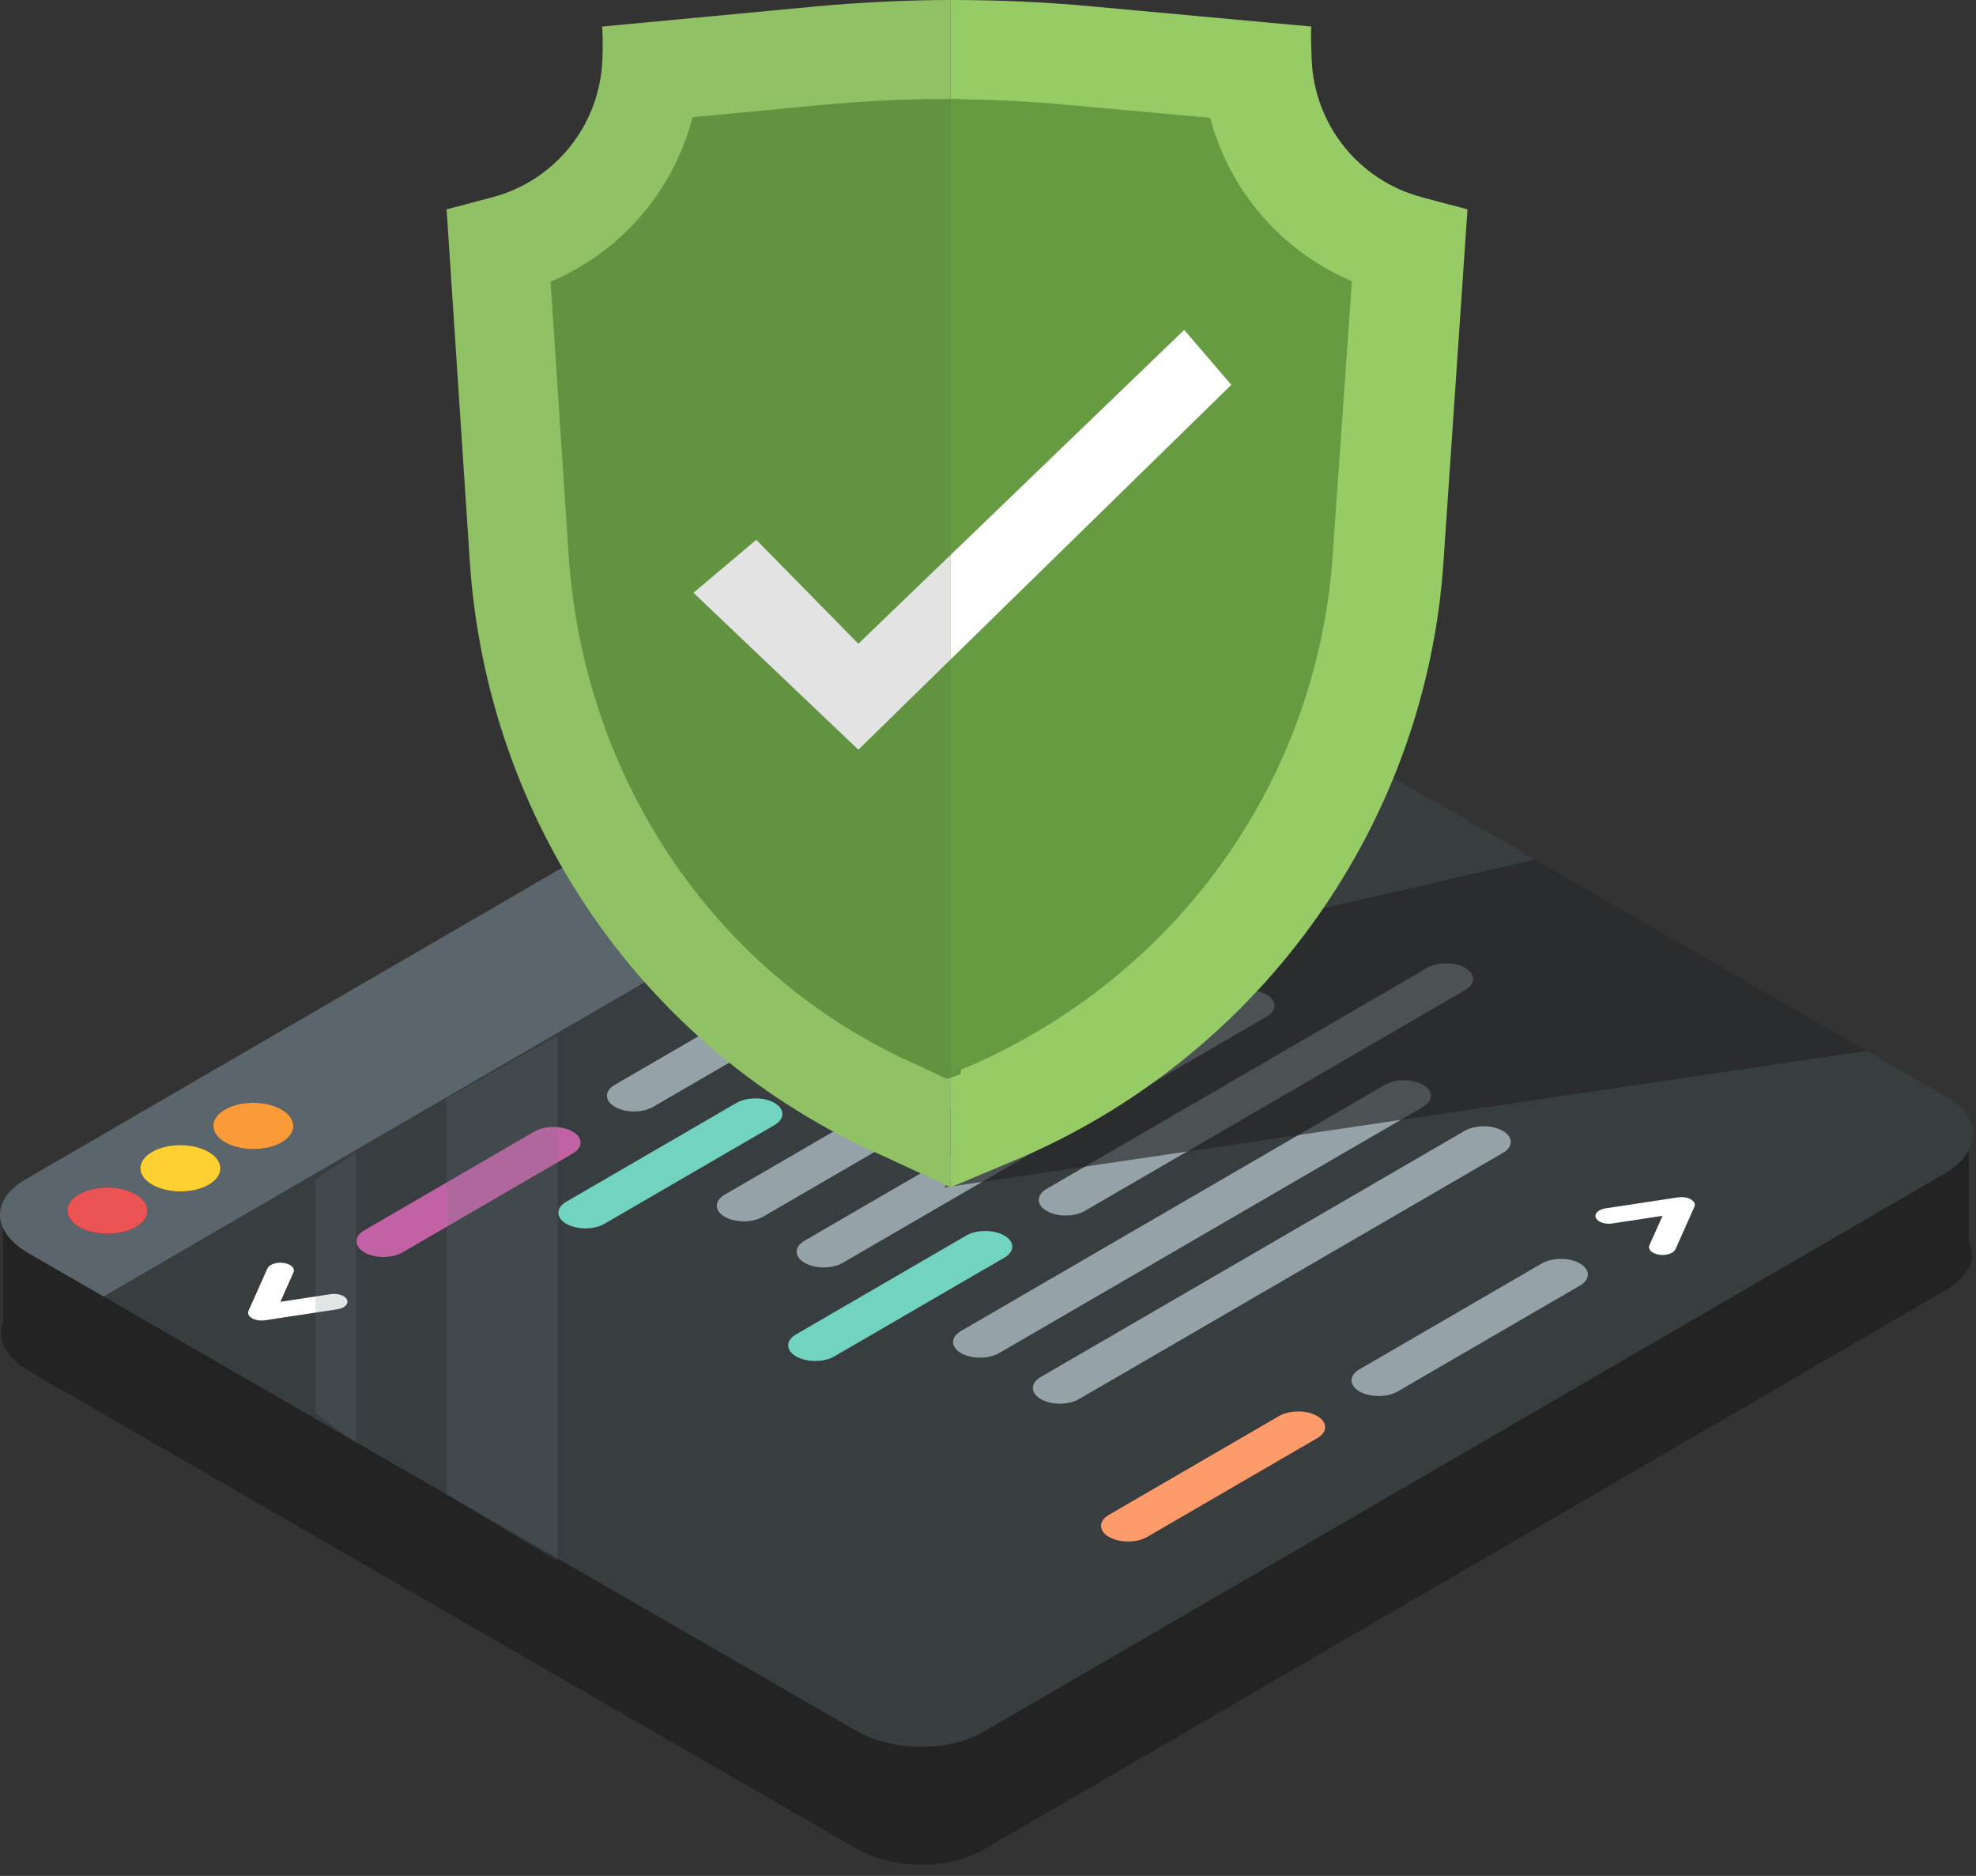
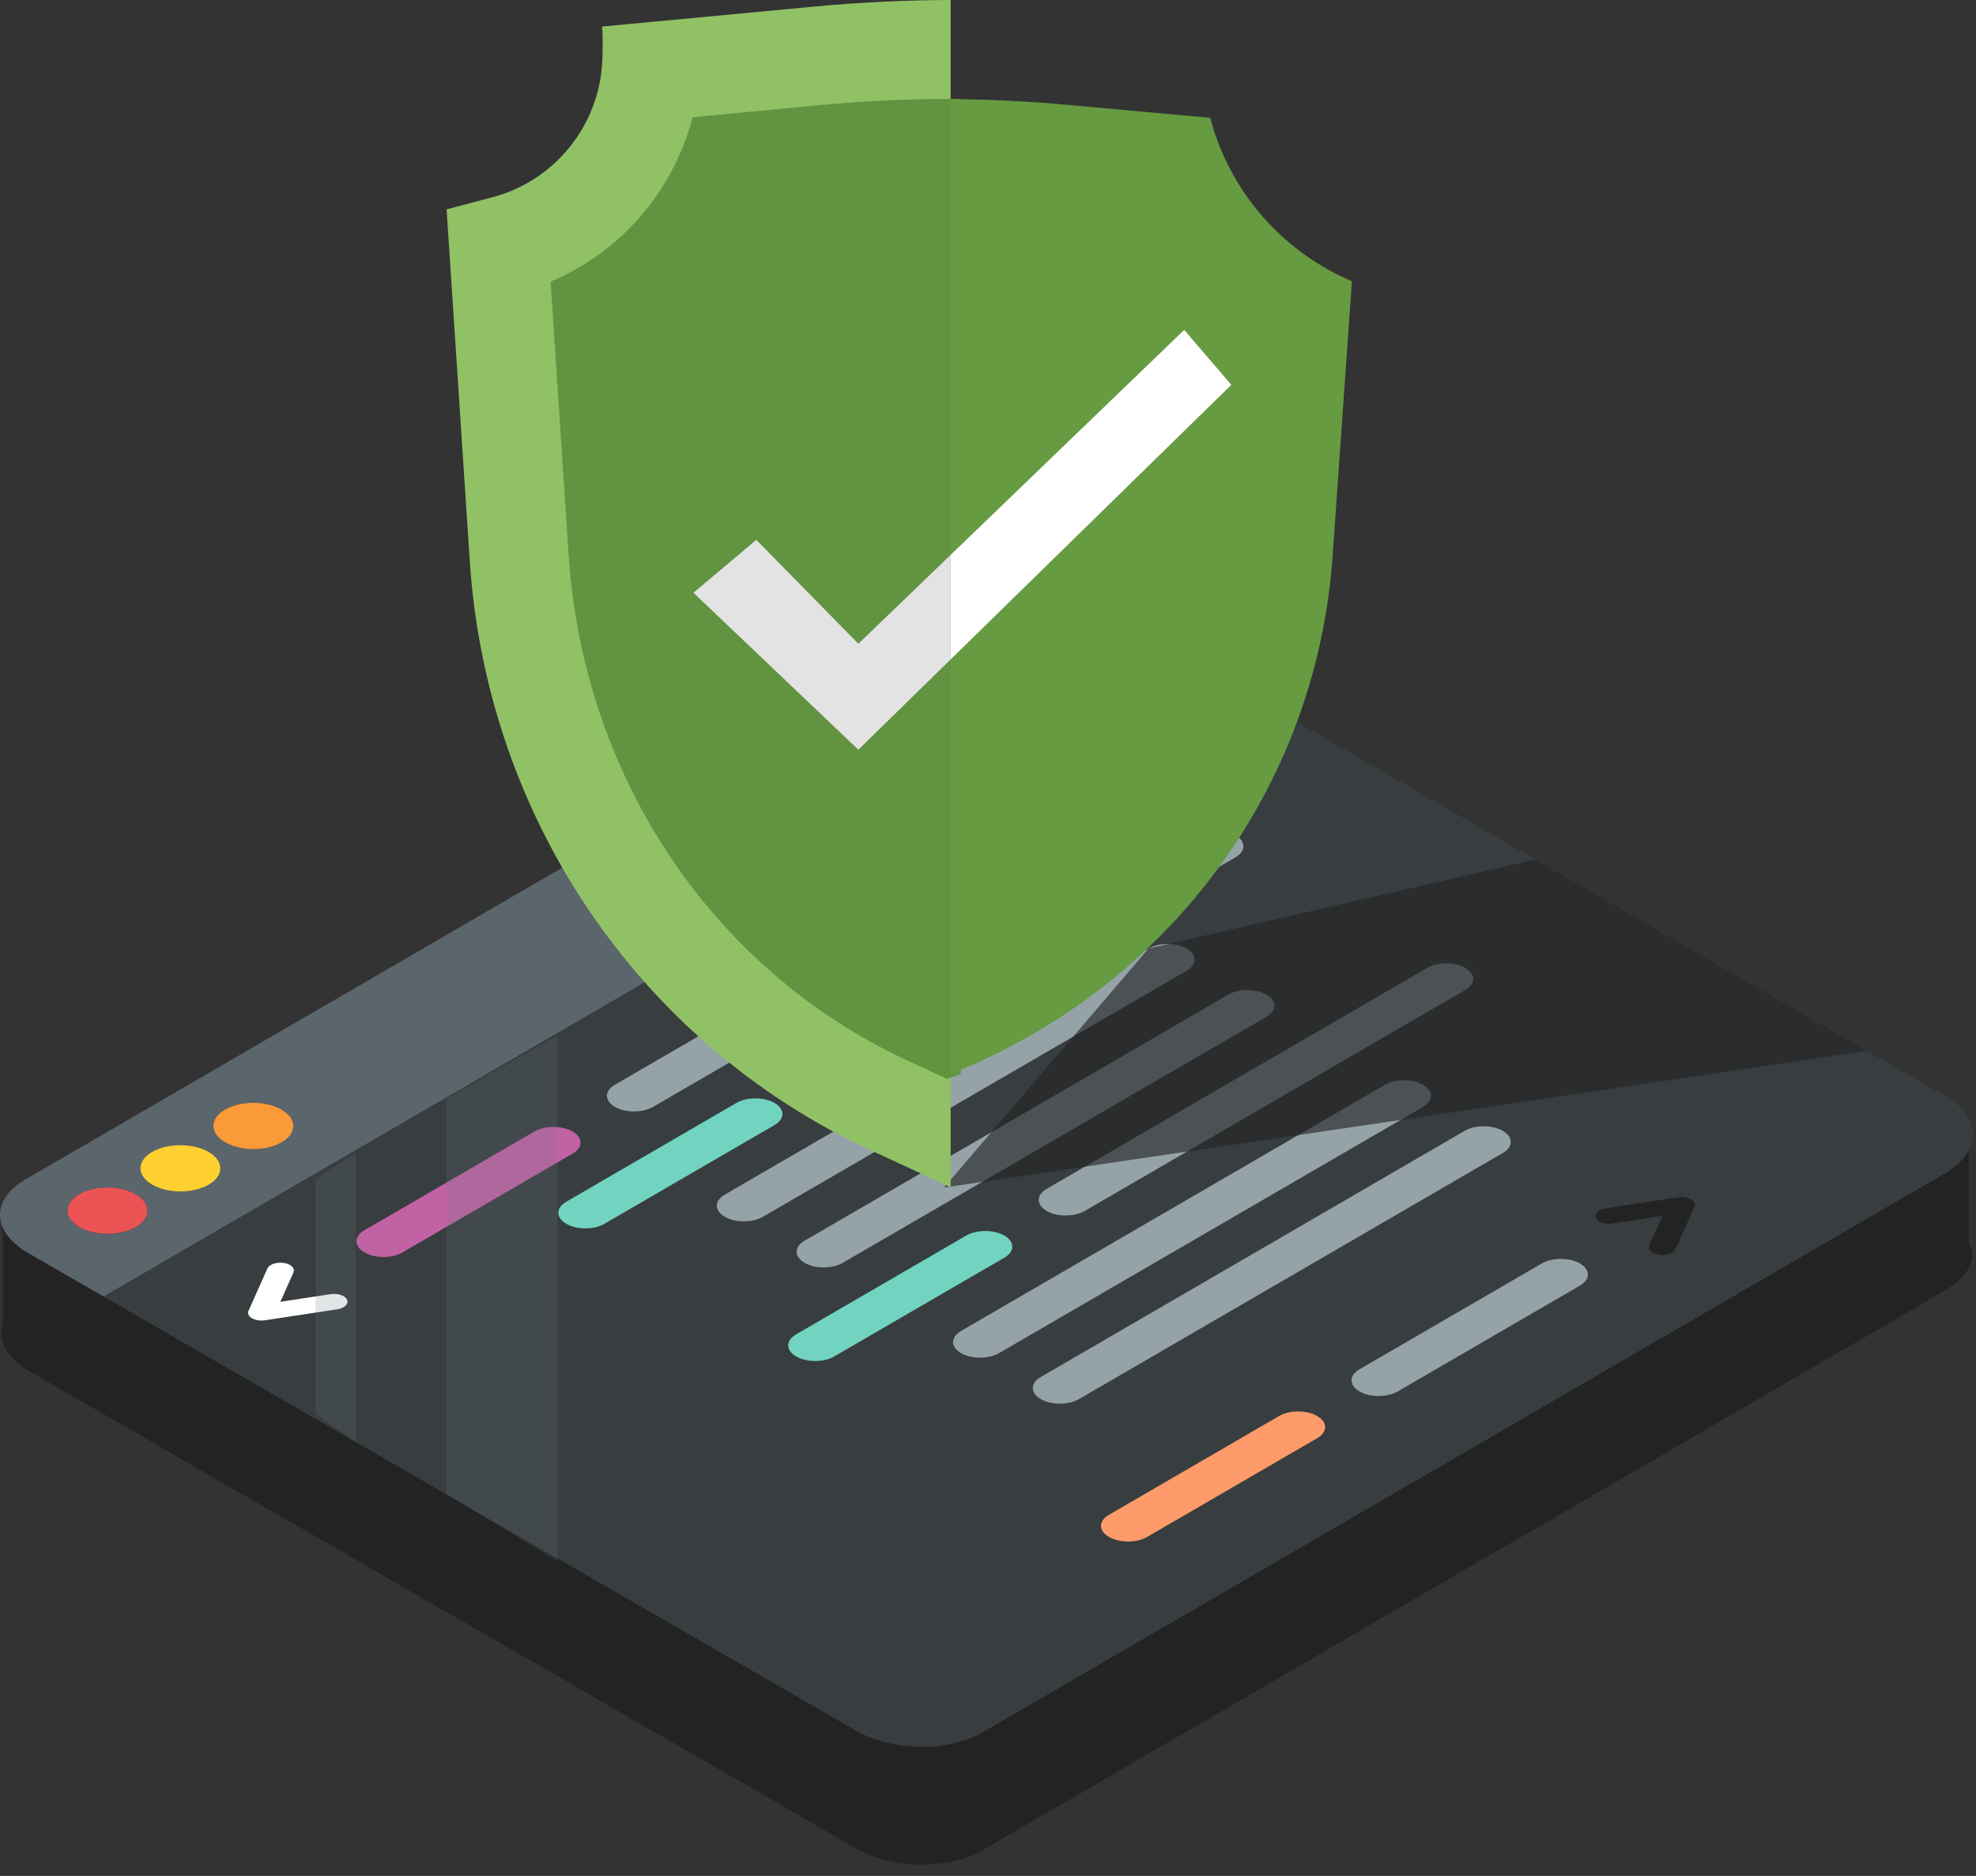
<svg xmlns="http://www.w3.org/2000/svg" width="118px" height="112px" viewBox="0 0 118 112" version="1.1">
  <rect x="0" y="0" width="118" height="112" fill="#333333" stroke="none" />
  <title>shield</title>
  <desc>Created with sketchtool.</desc>
  <defs />
  <g id="landing" stroke="none" stroke-width="1" fill="none" fill-rule="evenodd">
    <g id="ispdn-clodo-landing2" transform="translate(-249, -2344)">
      <g id="shield" transform="translate(249, 2344)">
        <path d="M117.575,74.196 L117.575,67.388 L108.008,67.813 L71.307,46.62 L66.825,44.023 C64.677,42.784 61.072,42.869 58.941,44.107 L10.814,72.096 L0.177,72.567 L0.177,79.011 L0.167,79.008 C-0.155,79.998 0.364,81.063 1.73,81.851 L6.214,84.448 L51.118,110.356 C53.266,111.595 56.586,111.678 58.717,110.441 L116.067,77.096 C117.397,76.324 118.177,75.219 117.575,74.196" id="Fill-1" fill="#232323" />
        <path d="M71.346,39.586 L66.844,36.989 C64.696,35.75 61.081,35.835 58.951,37.072 L1.521,70.417 C-0.61,71.654 -0.455,73.578 1.692,74.817 L6.195,77.414 L71.346,39.586 M13.445,68.2 C12.512,67.662 12.507,66.787 13.438,66.246 C14.365,65.708 15.877,65.708 16.81,66.246 C17.746,66.787 17.752,67.662 16.824,68.2 C15.893,68.74 14.382,68.74 13.445,68.2 M9.089,70.729 C8.155,70.191 8.15,69.316 9.081,68.776 C10.008,68.237 11.523,68.236 12.456,68.774 C13.393,69.314 13.395,70.191 12.468,70.729 C11.537,71.27 10.025,71.27 9.089,70.729 M4.732,73.259 C3.798,72.721 3.793,71.846 4.724,71.306 C5.654,70.765 7.166,70.765 8.099,71.304 C9.036,71.844 9.042,72.719 8.111,73.259 C7.18,73.799 5.668,73.799 4.732,73.259" id="Fill-3" fill="#5B656C" />
        <path d="M8.1,71.304 C7.166,70.765 5.655,70.765 4.724,71.306 C3.793,71.846 3.798,72.721 4.731,73.259 C5.668,73.8 7.18,73.8 8.11,73.259 C9.041,72.719 9.036,71.844 8.1,71.304" id="Fill-5" fill="#EB5355" />
        <path d="M12.456,68.774 C11.523,68.236 10.008,68.237 9.081,68.776 C8.15,69.317 8.155,70.191 9.088,70.729 C10.025,71.27 11.537,71.27 12.467,70.729 C13.395,70.191 13.393,69.314 12.456,68.774" id="Fill-7" fill="#FFD032" />
        <path d="M16.81,66.246 C15.877,65.708 14.365,65.708 13.437,66.246 C12.507,66.786 12.512,67.662 13.445,68.2 C14.382,68.74 15.894,68.74 16.824,68.2 C17.751,67.662 17.747,66.786 16.81,66.246" id="Fill-9" fill="#FB9A38" />
        <path d="M116.26,65.494 L71.346,39.586 L6.195,77.414 L51.108,103.322 C53.256,104.561 56.581,104.644 58.712,103.407 L116.142,70.062 C118.272,68.825 118.408,66.733 116.26,65.494 M62.501,72.301 C61.87,71.937 61.87,71.345 62.497,70.981 L85.222,57.786 C85.853,57.42 86.872,57.42 87.503,57.784 C88.135,58.148 88.138,58.738 87.508,59.105 L64.782,72.299 C64.155,72.663 63.132,72.665 62.501,72.301 M48.775,64.383 C48.144,64.019 48.144,63.428 48.772,63.064 L71.496,49.869 C72.127,49.503 73.146,49.503 73.778,49.867 C74.409,50.231 74.413,50.821 73.782,51.187 L51.056,64.382 C50.43,64.746 49.407,64.748 48.775,64.383 M56.133,54.817 C55.502,54.453 55.498,53.859 56.126,53.495 L66.919,47.228 C67.549,46.862 68.572,46.864 69.204,47.228 C69.835,47.592 69.838,48.182 69.208,48.549 L58.415,54.815 C57.787,55.18 56.764,55.182 56.133,54.817 M95.511,72.928 C95.412,72.871 95.338,72.798 95.3,72.715 C95.186,72.467 95.441,72.212 95.872,72.145 L100.198,71.487 C100.471,71.444 100.769,71.49 100.972,71.606 C101.177,71.725 101.253,71.895 101.183,72.056 L100.058,74.579 C100.024,74.662 99.949,74.733 99.851,74.791 C99.656,74.904 99.366,74.957 99.078,74.914 C98.934,74.891 98.81,74.848 98.711,74.791 C98.514,74.677 98.423,74.509 98.497,74.342 L99.28,72.592 L96.287,73.047 C96,73.092 95.708,73.041 95.511,72.928 M62.154,83.536 C61.522,83.172 61.516,82.58 62.147,82.214 L87.462,67.515 C88.09,67.151 89.113,67.153 89.744,67.517 C90.375,67.881 90.378,68.471 89.751,68.835 L64.435,83.534 C63.805,83.9 62.785,83.9 62.154,83.536 M57.387,80.786 C56.756,80.422 56.753,79.832 57.384,79.467 L82.7,64.768 C83.327,64.403 84.346,64.403 84.978,64.768 C85.609,65.132 85.612,65.722 84.985,66.086 L59.669,80.785 C59.038,81.151 58.019,81.151 57.387,80.786 M48.047,75.399 C47.416,75.035 47.409,74.443 48.04,74.077 L73.356,59.378 C73.983,59.014 75.006,59.016 75.637,59.379 C76.269,59.744 76.272,60.333 75.645,60.698 L50.329,75.397 C49.698,75.763 48.679,75.763 48.047,75.399 M43.281,72.649 C42.649,72.285 42.643,71.693 43.274,71.327 L68.59,56.628 C69.217,56.264 70.24,56.266 70.871,56.631 C71.502,56.994 71.506,57.585 70.879,57.948 L45.562,72.647 C44.932,73.014 43.913,73.014 43.281,72.649 M81.181,83.077 C80.55,82.712 80.55,82.12 81.178,81.757 L92.066,75.434 C92.694,75.07 93.716,75.068 94.347,75.432 C94.982,75.799 94.982,76.391 94.355,76.754 L83.466,83.077 C82.839,83.441 81.816,83.443 81.181,83.077 M36.722,66.088 C36.09,65.723 36.084,65.132 36.711,64.768 L51.295,56.3 C51.922,55.936 52.945,55.938 53.577,56.302 C54.207,56.666 54.211,57.256 53.584,57.62 L38.999,66.088 C38.373,66.452 37.353,66.452 36.722,66.088 M66.222,91.762 C65.591,91.398 65.588,90.808 66.215,90.444 L76.378,84.543 C77.005,84.179 78.027,84.177 78.659,84.542 C79.294,84.907 79.293,85.499 78.666,85.864 L68.504,91.764 C67.876,92.128 66.857,92.128 66.222,91.762 M47.542,80.987 C46.911,80.622 46.907,80.033 47.534,79.668 L57.697,73.768 C58.324,73.403 59.347,73.402 59.978,73.766 C60.61,74.13 60.61,74.722 59.982,75.086 L49.82,80.987 C49.192,81.351 48.173,81.351 47.542,80.987 M33.816,73.069 C33.185,72.705 33.182,72.115 33.809,71.751 L43.972,65.85 C44.598,65.486 45.621,65.484 46.253,65.849 C46.884,66.213 46.884,66.804 46.256,67.168 L36.094,73.069 C35.467,73.434 34.448,73.434 33.816,73.069 M21.759,74.776 C21.128,74.411 21.121,73.819 21.748,73.455 L31.914,67.553 C32.542,67.188 33.564,67.191 34.196,67.554 C34.827,67.919 34.83,68.508 34.203,68.873 L24.037,74.776 C23.41,75.139 22.39,75.139 21.759,74.776 M15.05,78.706 C14.848,78.59 14.765,78.419 14.839,78.261 L15.967,75.736 C16.075,75.486 16.515,75.337 16.947,75.401 C17.09,75.423 17.213,75.466 17.311,75.523 C17.508,75.636 17.599,75.805 17.525,75.971 L16.745,77.723 L19.738,77.268 C20.025,77.222 20.317,77.274 20.514,77.387 C20.612,77.444 20.687,77.516 20.725,77.6 C20.801,77.766 20.71,77.935 20.515,78.047 C20.42,78.103 20.297,78.146 20.154,78.17 L15.827,78.827 C15.55,78.869 15.256,78.825 15.05,78.706" id="Fill-11" fill="#383D40" />
        <path d="M34.196,67.555 C33.564,67.191 32.542,67.188 31.914,67.553 L21.748,73.455 C21.121,73.819 21.128,74.411 21.759,74.776 C22.391,75.14 23.41,75.14 24.037,74.776 L34.203,68.873 C34.83,68.509 34.827,67.919 34.196,67.555" id="Fill-13" fill="#C162A5" />
        <path d="M53.576,56.302 C52.945,55.938 51.923,55.936 51.295,56.3 L36.711,64.767 C36.083,65.132 36.091,65.724 36.722,66.088 C37.353,66.452 38.372,66.452 39,66.088 L53.584,57.62 C54.211,57.256 54.208,56.666 53.576,56.302" id="Fill-15" fill="#95A3A8" />
        <path d="M46.253,65.848 C45.621,65.484 44.599,65.486 43.972,65.85 L33.809,71.751 C33.182,72.115 33.185,72.705 33.816,73.069 C34.448,73.433 35.467,73.433 36.094,73.069 L46.257,67.169 C46.884,66.804 46.884,66.212 46.253,65.848" id="Fill-17" fill="#72D3C1" />
        <path d="M73.778,49.867 C73.146,49.503 72.127,49.503 71.497,49.869 L48.771,63.063 C48.144,63.428 48.144,64.02 48.776,64.383 C49.407,64.748 50.429,64.746 51.057,64.382 L73.782,51.187 C74.412,50.821 74.409,50.231 73.778,49.867" id="Fill-19" fill="#95A3A8" />
        <path d="M70.871,56.63 C70.24,56.266 69.217,56.264 68.59,56.629 L43.273,71.327 C42.643,71.693 42.65,72.285 43.281,72.65 C43.912,73.013 44.932,73.013 45.562,72.648 L70.878,57.949 C71.506,57.584 71.503,56.994 70.871,56.63" id="Fill-21" fill="#95A3A8" />
        <path d="M75.637,59.38 C75.006,59.016 73.983,59.013 73.356,59.378 L48.04,74.077 C47.409,74.442 47.416,75.034 48.048,75.399 C48.678,75.763 49.698,75.763 50.329,75.397 L75.645,60.698 C76.272,60.334 76.269,59.744 75.637,59.38" id="Fill-23" fill="#95A3A8" />
        <path d="M69.204,47.228 C68.572,46.864 67.55,46.862 66.919,47.228 L56.126,53.495 C55.498,53.859 55.502,54.453 56.133,54.817 C56.764,55.181 57.787,55.18 58.415,54.815 L69.208,48.549 C69.838,48.182 69.835,47.592 69.204,47.228" id="Fill-25" fill="#95A3A8" />
        <path d="M59.978,73.766 C59.347,73.402 58.325,73.404 57.697,73.768 L47.535,79.668 C46.907,80.032 46.91,80.622 47.542,80.987 C48.173,81.351 49.193,81.351 49.819,80.987 L59.983,75.086 C60.609,74.722 60.61,74.13 59.978,73.766" id="Fill-27" fill="#72D3C1" />
        <path d="M87.503,57.784 C86.872,57.42 85.853,57.42 85.222,57.786 L62.497,70.981 C61.87,71.345 61.87,71.937 62.501,72.301 C63.132,72.665 64.155,72.663 64.782,72.299 L87.508,59.104 C88.138,58.738 88.135,58.148 87.503,57.784" id="Fill-29" fill="#95A3A8" />
        <path d="M84.978,64.767 C84.346,64.403 83.327,64.403 82.699,64.767 L57.384,79.466 C56.753,79.833 56.756,80.422 57.388,80.787 C58.019,81.151 59.038,81.151 59.669,80.785 L84.985,66.086 C85.612,65.721 85.609,65.131 84.978,64.767" id="Fill-31" fill="#95A3A8" />
        <path d="M89.744,67.517 C89.112,67.153 88.089,67.15 87.463,67.515 L62.146,82.214 C61.516,82.58 61.522,83.171 62.154,83.536 C62.785,83.9 63.804,83.9 64.435,83.534 L89.751,68.835 C90.378,68.471 90.375,67.881 89.744,67.517" id="Fill-33" fill="#95A3A8" />
        <path d="M78.659,84.541 C78.027,84.177 77.005,84.179 76.378,84.543 L66.215,90.444 C65.588,90.808 65.591,91.398 66.222,91.762 C66.857,92.128 67.876,92.128 68.504,91.764 L78.666,85.863 C79.293,85.5 79.293,84.908 78.659,84.541" id="Fill-35" fill="#FE9B6B" />
        <path d="M94.348,75.432 C93.716,75.068 92.694,75.07 92.066,75.434 L81.177,81.756 C80.551,82.12 80.55,82.712 81.181,83.077 C81.817,83.443 82.839,83.441 83.466,83.077 L94.355,76.754 C94.982,76.39 94.982,75.799 94.348,75.432" id="Fill-37" fill="#95A3A8" />
        <path d="M17.311,75.522 C17.213,75.466 17.089,75.423 16.947,75.401 C16.516,75.338 16.076,75.486 15.967,75.735 L14.839,78.261 C14.765,78.419 14.848,78.59 15.05,78.707 C15.256,78.825 15.551,78.869 15.828,78.827 L20.154,78.17 C20.297,78.146 20.42,78.103 20.516,78.047 C20.71,77.934 20.801,77.766 20.725,77.6 C20.687,77.516 20.613,77.444 20.514,77.387 C20.318,77.273 20.025,77.223 19.738,77.267 L16.745,77.723 L17.525,75.971 C17.599,75.806 17.508,75.636 17.311,75.522" id="Fill-39" fill="#FFFFFF" />
-         <path d="M100.971,71.606 C100.769,71.489 100.471,71.444 100.198,71.488 L95.872,72.144 C95.441,72.212 95.186,72.467 95.3,72.715 C95.338,72.798 95.413,72.87 95.511,72.928 C95.708,73.041 96,73.092 96.287,73.047 L99.28,72.592 L98.497,74.342 C98.422,74.509 98.514,74.677 98.711,74.791 C98.809,74.848 98.935,74.891 99.078,74.914 C99.366,74.957 99.656,74.904 99.85,74.791 C99.949,74.733 100.024,74.662 100.058,74.579 L101.183,72.055 C101.254,71.895 101.177,71.725 100.971,71.606" id="Fill-41" fill="#FFFFFF" />
        <path d="M18.84,70.419 L18.84,84.38 L21.248,86.117 L21.248,68.808 L18.84,70.419 Z" id="Fill-43" fill="#6F7B82" opacity="0.196" />
        <path d="M26.667,65.586 L26.667,89.213 L33.289,93.207 L33.289,61.828 L26.667,65.586 Z" id="Fill-45" fill="#6F7B82" opacity="0.196" />
        <path d="M56.374,70.9 L111.486,62.74 L91.685,51.318 L68.59,56.628 L56.374,70.9 Z" id="Fill-47" fill="#232323" opacity="0.639" />
-         <path d="M61.252,68.998 C75.506,62.706 85.185,49.022 86.204,33.486 L87.634,12.5 L84.918,11.777 C81.162,10.787 78.496,7.472 78.332,3.595 C78.288,2.566 78.275,1.775 78.305,1.585 L65.243,0.385 C62.492,0.128 59.779,0 56.769,0 L56.769,70.886 L61.252,68.998 Z" id="Fill-49" fill="#96CB66" />
        <path d="M56.769,6.01503762e-05 C54.361,6.01503762e-05 51.457,0.128 48.707,0.385 L35.951,1.586 C35.982,1.775 36.014,2.566 35.971,3.595 C35.806,7.471 33.153,10.787 29.398,11.778 L26.669,12.5 L28.053,33.486 C29.072,49.022 38.443,62.706 52.697,68.998 L56.769,70.885 L56.769,6.01503762e-05 Z" id="Fill-51" fill="#91C165" />
        <path d="M57.371,5.916 C57.371,5.914 56.607,5.912 56.256,5.912 C54.058,5.912 51.518,6.036 49.011,6.27 L41.36,6.997 C40.214,11.409 37.091,15.038 32.878,16.815 L33.954,33.099 C34.842,46.626 42.821,58.309 54.783,63.591 L54.912,63.648 L56.542,64.418 L57.371,64.127 L57.371,5.916 Z" id="Fill-53" fill="#629341" />
        <path d="M72.269,7.035 L63.87,6.272 C61.41,6.042 59.177,5.937 56.768,5.916 L56.768,64.127 L58.149,63.544 C70.534,58.032 78.713,46.376 79.588,33.064 L80.731,16.791 C76.538,15.005 73.423,11.406 72.269,7.035" id="Fill-55" fill="#669B41" />
        <path d="M56.769,33.129 L51.258,38.436 L45.163,32.229 L41.412,35.391 L51.258,44.76 L56.769,39.37 L56.769,33.129 Z" id="Fill-57" fill="#E3E3E3" />
        <path d="M56.769,39.37 L73.53,22.976 L70.717,19.697 L56.769,33.129 L56.769,39.37 Z" id="Fill-59" fill="#FFFFFF" />
      </g>
    </g>
  </g>
</svg>